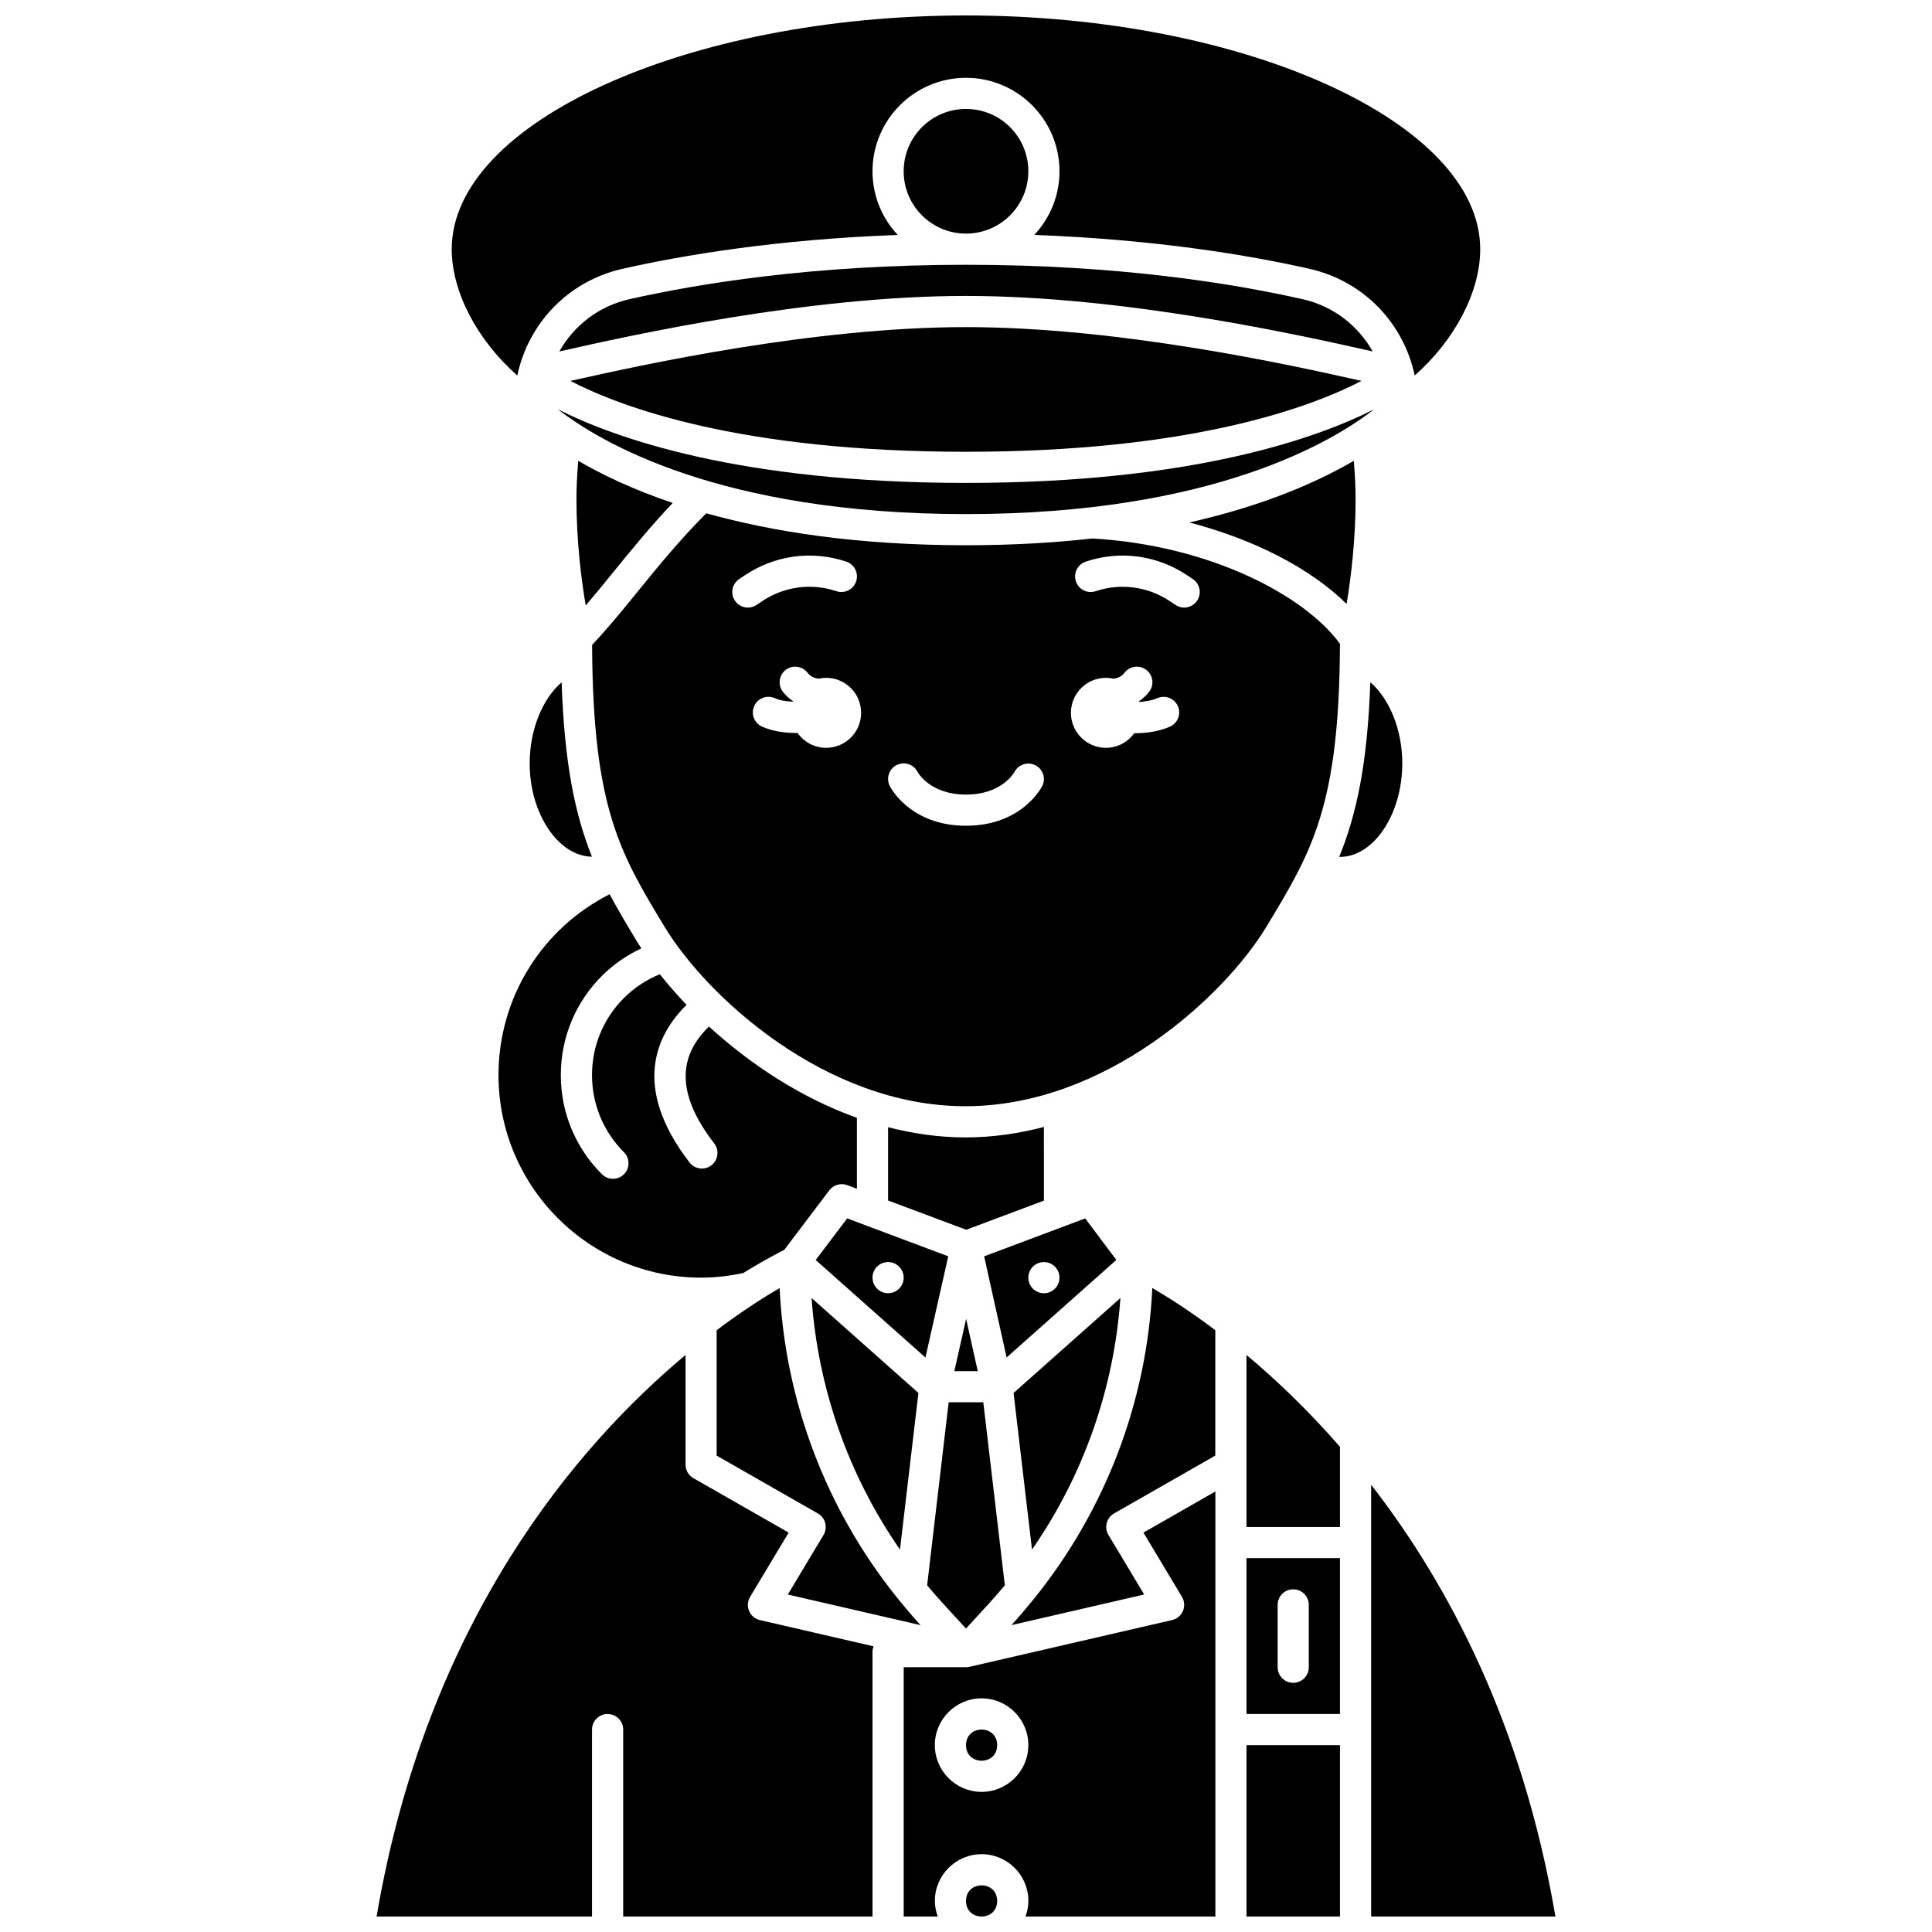
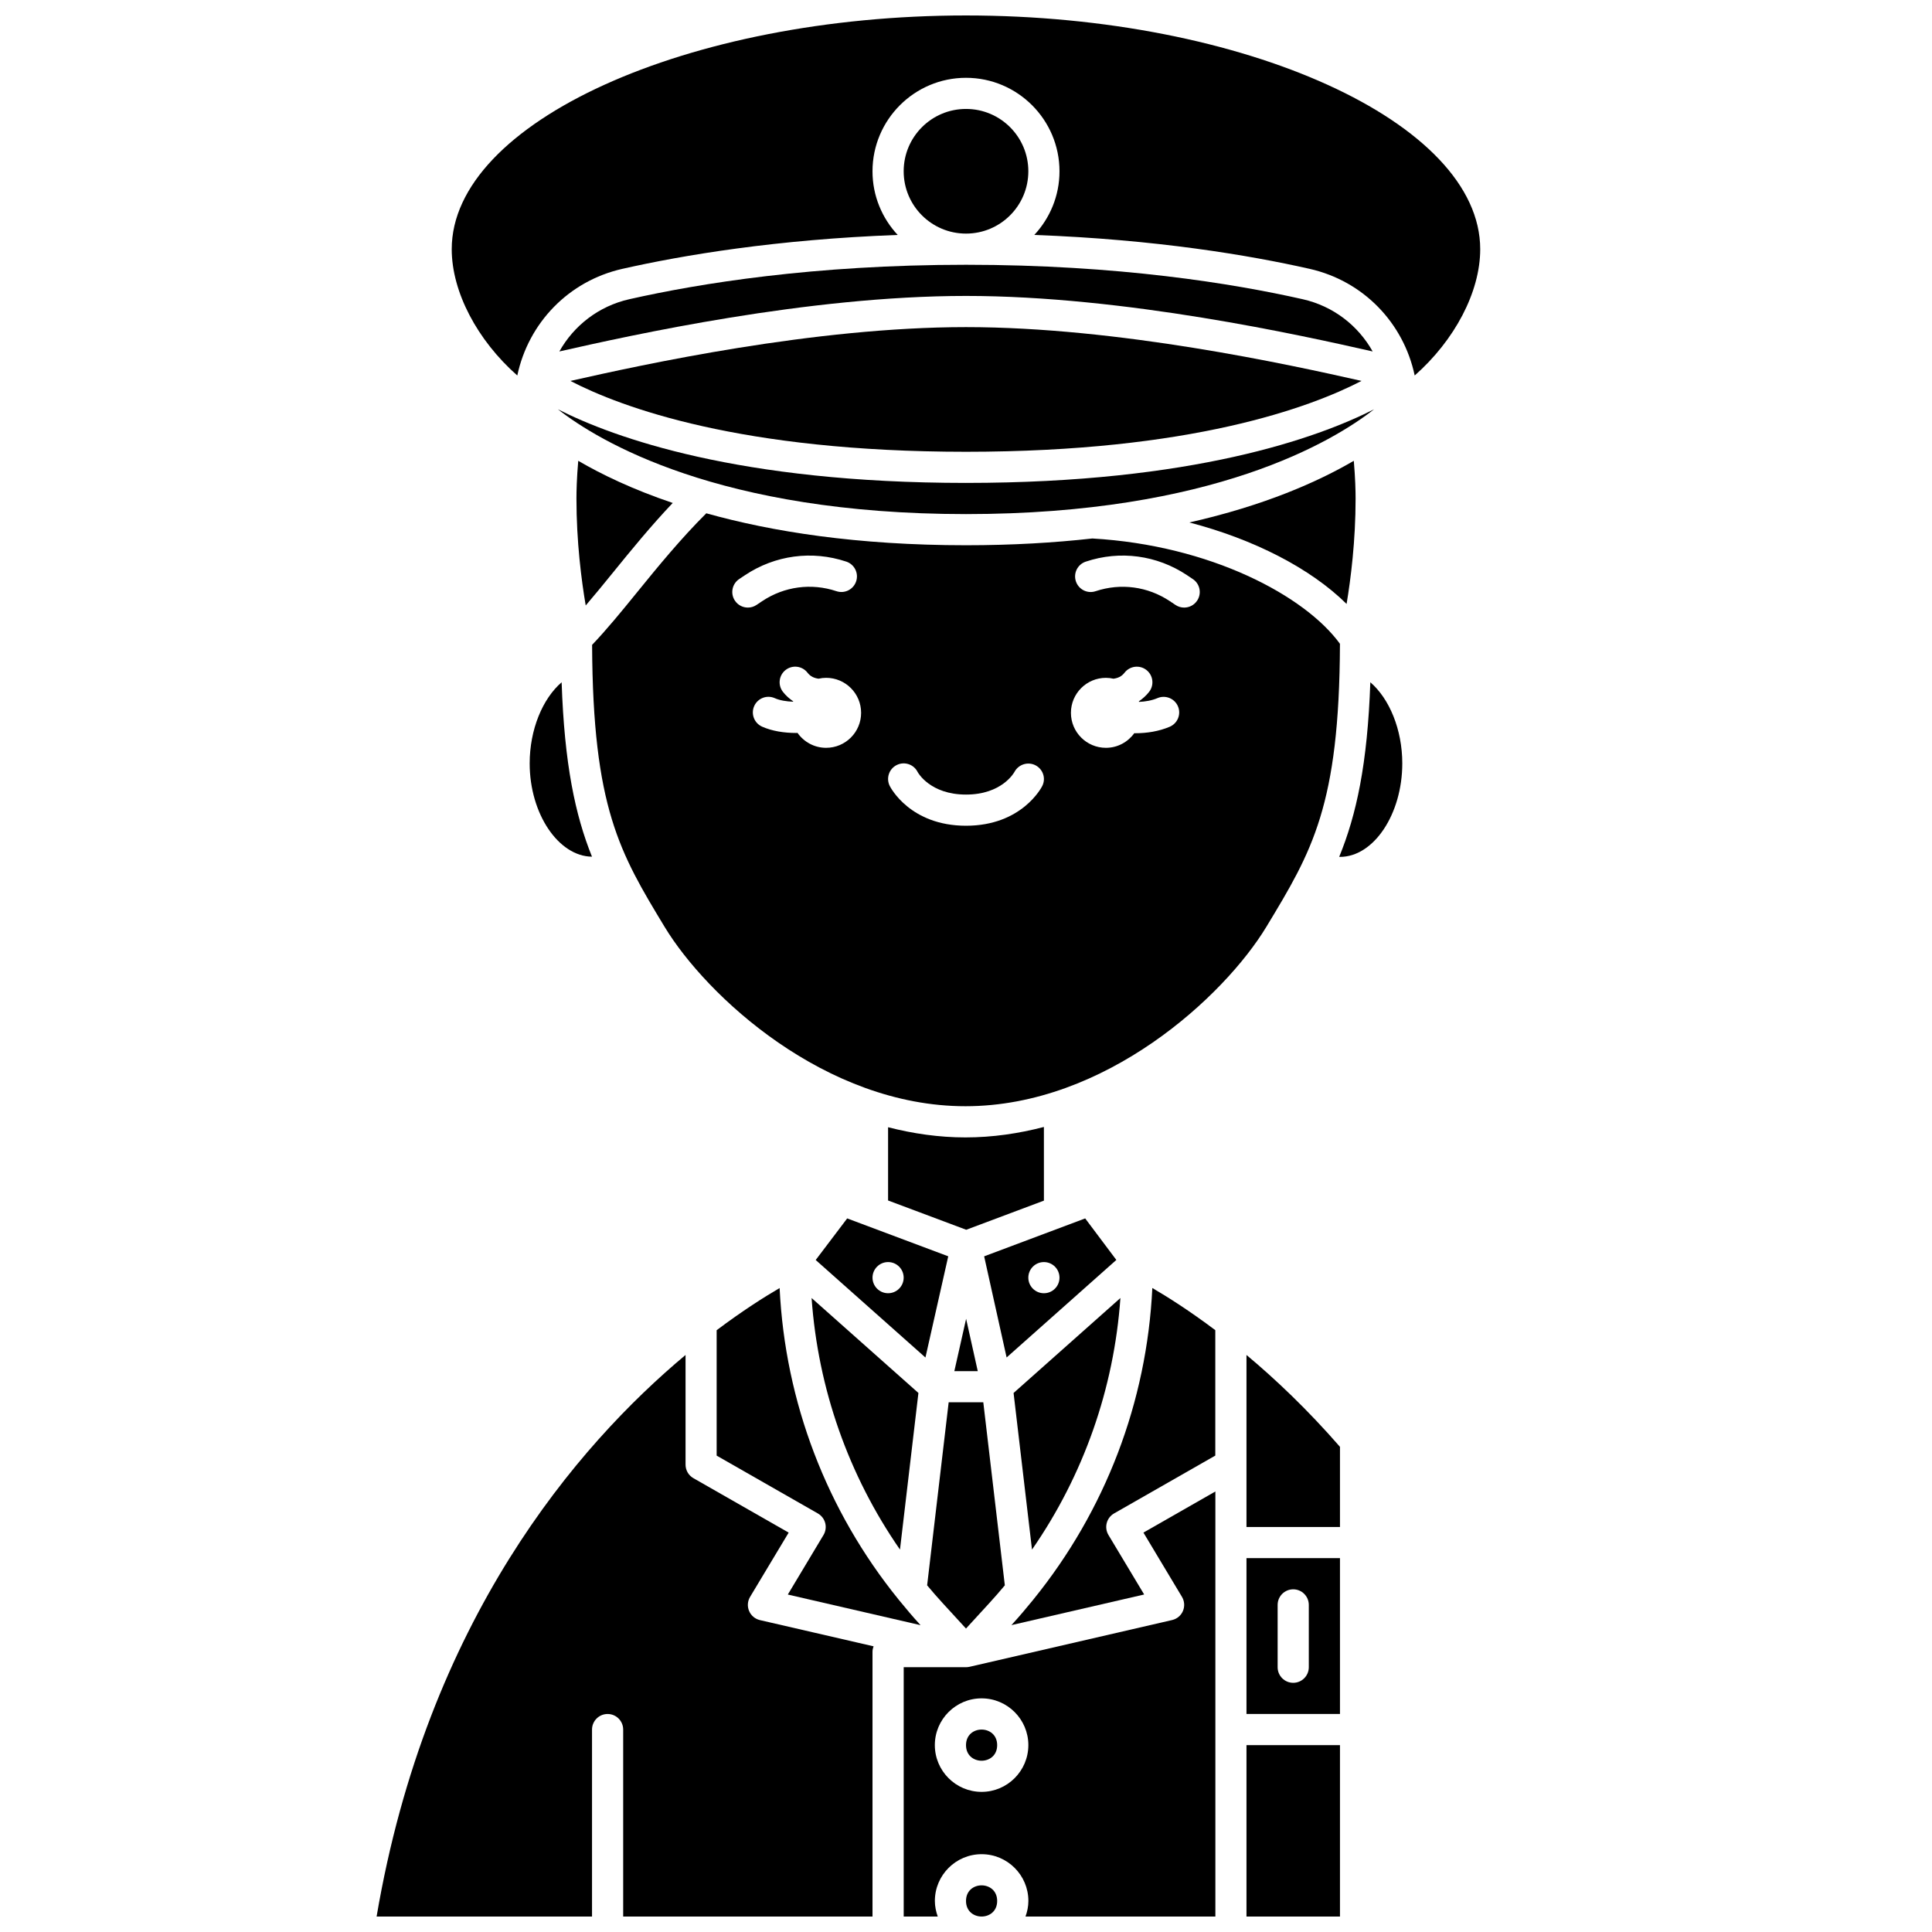
<svg xmlns="http://www.w3.org/2000/svg" width="800px" height="800px" version="1.1" viewBox="144 144 512 512">
  <defs>
    <clipPath id="f">
      <path d="m243 503h133v148.9h-133z" />
    </clipPath>
    <clipPath id="e">
      <path d="m474 606h26v45.902h-26z" />
    </clipPath>
    <clipPath id="d">
-       <path d="m507 537h50v114.9h-50z" />
-     </clipPath>
+       </clipPath>
    <clipPath id="c">
      <path d="m400 643h9v8.902h-9z" />
    </clipPath>
    <clipPath id="b">
      <path d="m263 148.09h274v95.906h-274z" />
    </clipPath>
    <clipPath id="a">
      <path d="m383 539h84v112.9h-84z" />
    </clipPath>
  </defs>
  <path d="m387.39 513.15-28.312-25.164c1.703 24.02 9.781 46.988 23.426 66.668z" />
  <path d="m284.37 346.31c0 13.41 7.68 24.645 16.512 24.719-4.449-11.035-7.309-24.535-8.043-46.219-5.055 4.352-8.469 12.547-8.469 21.5z" />
  <path d="m352.78 566.57 35.184 8.117-0.16-0.172c-1.922-2.094-3.746-4.258-5.531-6.449-0.066-0.078-0.129-0.152-0.188-0.234-19.012-23.484-30.023-52.27-31.477-82.488-4.117 2.402-9.879 6.055-16.688 11.176v33.234l26.824 15.328c0.961 0.551 1.664 1.465 1.945 2.539 0.281 1.074 0.117 2.219-0.453 3.172z" />
  <path d="m360.17 477.91 29.082 25.848 6.043-26.824-26.781-10.043zm19.184 0.551c2.281 0 4.129 1.852 4.129 4.129 0 2.281-1.852 4.129-4.129 4.129-2.281 0-4.129-1.852-4.129-4.129s1.848-4.129 4.129-4.129z" />
  <path d="m322.28 277.29c-10.57-3.57-18.812-7.531-25.039-11.172-0.395 4.574-0.477 8.039-0.477 9.988 0 11.492 1.328 21.723 2.457 28.352 2.336-2.727 4.769-5.699 7.285-8.801 4.734-5.84 9.992-12.273 15.773-18.367z" />
  <path d="m416.52 189.39c0 9.121-7.394 16.516-16.516 16.516-9.125 0-16.52-7.394-16.52-16.516 0-9.125 7.394-16.52 16.52-16.52 9.121 0 16.516 7.394 16.516 16.52" />
  <path d="m295.16 244.95c13.477 6.988 45.078 18.77 104.84 18.777 59.656-0.008 91.25-11.75 104.82-18.781-19.301-4.363-64.547-14.258-104.82-14.258-40.285 0-85.543 9.906-104.84 14.262z" />
  <path d="m292.23 237.14c18.875-4.273 65.777-14.715 107.77-14.715 41.988 0 88.898 10.441 107.77 14.715-3.848-6.852-10.402-12-18.52-13.84-18.418-4.164-48.855-9.133-89.246-9.133s-70.828 4.969-89.25 9.133c-8.113 1.836-14.672 6.988-18.52 13.84z" />
  <g clip-path="url(#f)">
    <path d="m342.52 570.93c-0.516-1.215-0.422-2.606 0.262-3.742l10.223-17.031-25.246-14.426c-1.289-0.734-2.082-2.102-2.082-3.586v-29.066c-28.711 24-68.516 70.254-81.875 148.83h57.09v-49.555c0-2.281 1.852-4.129 4.129-4.129 2.281 0 4.129 1.852 4.129 4.129v49.555h66.074v-70.203c0-0.5 0.121-0.965 0.285-1.414l-30.121-6.949c-1.281-0.301-2.352-1.191-2.867-2.41z" />
  </g>
  <path d="m404.81 476.94 5.953 26.805 29.078-25.848-8.254-11.004zm15.836 9.781c-2.281 0-4.129-1.852-4.129-4.129 0-2.281 1.852-4.129 4.129-4.129 2.281 0 4.129 1.852 4.129 4.129 0.004 2.281-1.844 4.129-4.129 4.129z" />
-   <path d="m306.43 456.39c-1.059 0-2.113-0.406-2.918-1.211-7.019-7.019-10.887-16.352-10.887-26.281 0-9.926 3.867-19.262 10.887-26.281 3.035-3.035 6.602-5.484 10.461-7.305-0.305-0.48-0.656-0.98-0.941-1.441-2.715-4.484-5.207-8.637-7.473-12.883-18.008 9.098-29.453 27.508-29.453 47.914 0 29.602 24.082 53.684 53.684 53.684 3.773 0 7.519-0.438 11.172-1.215 3.684-2.285 7.316-4.336 10.875-6.148l11.941-15.777c1.102-1.453 3.027-2.012 4.742-1.375l2.57 0.961v-18.797c-15.266-5.461-28.699-14.586-39.203-24.191-8.672 8.355-8.223 18.52 1.391 30.984 1.391 1.809 1.059 4.398-0.746 5.793-0.754 0.578-1.641 0.859-2.523 0.859-1.234 0-2.457-0.555-3.269-1.605-15.617-20.258-8.602-34.09-0.793-41.781-2.629-2.742-4.992-5.473-7.082-8.113-3.531 1.449-6.789 3.566-9.512 6.289-5.461 5.461-8.465 12.719-8.465 20.441 0 7.723 3.008 14.977 8.465 20.441 1.613 1.609 1.613 4.223 0 5.84-0.809 0.797-1.863 1.199-2.922 1.199z" />
  <path d="m500.86 304.05c1.109-6.637 2.387-16.695 2.387-27.945 0-1.945-0.082-5.414-0.477-9.988-9.477 5.539-23.625 11.836-43.582 16.34 17.102 4.461 32.117 12.152 41.672 21.594z" />
  <path d="m440.92 487.99-28.312 25.164 4.883 41.504c13.648-19.684 21.73-42.648 23.43-66.668z" />
  <path d="m400 271.98c-60.176-0.008-93.246-11.957-108.15-19.516 10.77 8.43 42.621 27.766 108.15 27.777 65.504-0.008 97.355-19.328 108.14-27.77-14.914 7.559-47.977 19.5-108.14 19.508z" />
  <path d="m379.35 442.73v19.41l20.707 7.762 20.59-7.723-0.004-19.52c-6.68 1.738-13.629 2.769-20.789 2.769-7.059 0-13.91-1.008-20.504-2.699z" />
  <path d="m389.7 564.13c1.355 1.629 2.75 3.227 4.188 4.793l6.109 6.66 6.106-6.66c1.438-1.57 2.832-3.168 4.188-4.793l-5.707-48.508h-9.176z" />
  <path d="m396.91 507.37h6.207l-3.086-13.871z" />
  <path d="m499.1 314.61c-9.234-12.695-34.262-26.105-65.617-27.906-10.098 1.125-21.199 1.793-33.48 1.793-28.879-0.004-51.449-3.606-68.828-8.469-6.707 6.672-12.832 14.148-18.258 20.832-4.203 5.18-8.188 10.047-12.004 14.035 0.184 43.191 7.367 55.152 19.195 74.699 11.121 18.395 42.609 47.566 79.75 47.566 37.137 0 68.629-29.172 79.754-47.566 12.086-19.977 19.336-32.027 19.488-74.984zm-160.34-11.434c-1.27-1.895-0.754-4.461 1.141-5.727l1.523-1.016c7.984-5.32 17.77-6.625 26.852-3.598 2.164 0.723 3.336 3.059 2.613 5.223-0.723 2.164-3.055 3.344-5.223 2.613-6.656-2.219-13.82-1.258-19.66 2.629l-1.52 1.016c-0.707 0.477-1.504 0.699-2.293 0.699-1.332 0-2.641-0.645-3.434-1.84zm24.172 39.004c-3.137 0-5.902-1.57-7.582-3.957-0.125 0-0.238 0.02-0.363 0.02-3.117 0-6.348-0.48-9.027-1.676-2.082-0.934-3.016-3.375-2.086-5.457 0.93-2.082 3.375-3.023 5.457-2.086 1.355 0.605 3.102 0.871 4.848 0.934 0.012-0.031 0.02-0.066 0.031-0.098-1.012-0.707-1.957-1.512-2.746-2.543-1.387-1.809-1.051-4.398 0.762-5.789 1.805-1.387 4.398-1.051 5.789 0.762 0.785 1.02 1.812 1.422 2.914 1.57 0.648-0.145 1.312-0.23 2.004-0.23 5.121 0 9.273 4.156 9.273 9.273 0.004 5.125-4.152 9.277-9.273 9.277zm57.285 10.105c-0.219 0.43-5.441 10.543-20.211 10.543-14.773 0-19.996-10.113-20.215-10.543-1.02-2.039-0.195-4.523 1.848-5.543 2.043-1.023 4.523-0.191 5.543 1.848 0.105 0.195 3.332 5.981 12.824 5.981 9.488 0 12.719-5.785 12.852-6.027 1.074-1.988 3.559-2.766 5.555-1.734 2 1.039 2.812 3.457 1.805 5.477zm33.773-15.691c-2.875 1.23-6.09 1.719-9.129 1.719-0.09 0-0.172-0.012-0.262-0.012-1.684 2.34-4.418 3.879-7.519 3.879-5.121 0-9.273-4.156-9.273-9.273 0-5.121 4.156-9.273 9.273-9.273 0.691 0 1.359 0.086 2.004 0.23 1.102-0.148 2.133-0.551 2.914-1.57 1.387-1.812 3.981-2.152 5.789-0.762 1.809 1.387 2.152 3.981 0.762 5.789-0.793 1.031-1.734 1.84-2.742 2.547 0.016 0.047 0.027 0.09 0.043 0.137 1.664-0.074 3.379-0.352 4.898-1 2.086-0.895 4.527 0.078 5.422 2.172 0.895 2.098-0.082 4.519-2.18 5.418zm7.266-33.418c-0.797 1.195-2.109 1.84-3.441 1.84-0.789 0-1.586-0.223-2.289-0.695l-1.523-1.016c-5.84-3.891-13-4.848-19.656-2.629-2.164 0.73-4.5-0.449-5.223-2.613-0.723-2.164 0.445-4.5 2.613-5.223 9.09-3.039 18.875-1.723 26.852 3.598l1.523 1.02c1.898 1.258 2.406 3.824 1.145 5.719z" />
  <g clip-path="url(#e)">
    <path d="m474.33 606.48h24.777v45.426h-24.777z" />
  </g>
  <path d="m515.62 346.31c0-8.957-3.414-17.156-8.469-21.504-0.75 21.668-3.691 35.156-8.246 46.258 0.066 0 0.137 0.02 0.203 0.02 8.953 0.004 16.512-11.344 16.512-24.773z" />
  <path d="m474.33 598.22h24.777v-41.297h-24.777zm8.258-28.906c0-2.281 1.852-4.129 4.129-4.129 2.281 0 4.129 1.852 4.129 4.129v16.52c0 2.281-1.852 4.129-4.129 4.129-2.281 0-4.129-1.852-4.129-4.129z" />
  <g clip-path="url(#d)">
    <path d="m507.37 537.48v114.43h48.832c-8.621-50.711-28.266-87.926-48.832-114.43z" />
  </g>
  <g clip-path="url(#c)">
    <path d="m408.26 647.77c0 5.508-8.258 5.508-8.258 0 0-5.508 8.258-5.508 8.258 0" />
  </g>
  <g clip-path="url(#b)">
    <path d="m281.09 243.51c2.941-13.898 13.551-25.031 27.84-28.262 15.957-3.609 40.742-7.793 72.969-8.988-4.129-4.426-6.676-10.348-6.676-16.863 0-13.664 11.113-24.777 24.777-24.777 13.664 0 24.777 11.113 24.777 24.777 0 6.516-2.547 12.438-6.676 16.863 32.227 1.199 57.012 5.379 72.969 8.988 14.289 3.234 24.902 14.363 27.84 28.262 10.566-9.324 17.363-22.09 17.363-33.469 0-33.578-62.406-61.945-136.28-61.945-73.871 0-136.28 28.367-136.28 61.945 0.008 11.375 6.805 24.145 17.371 33.469z" />
  </g>
  <g clip-path="url(#a)">
    <path d="m457.23 567.18c0.68 1.133 0.777 2.523 0.262 3.742s-1.586 2.109-2.871 2.406l-53.684 12.391c-0.305 0.07-0.609 0.098-0.91 0.102-0.004 0-0.012 0.004-0.016 0.004h-16.52v66.074h9.02c-0.461-1.297-0.762-2.676-0.762-4.129 0-6.832 5.559-12.391 12.391-12.391s12.391 5.559 12.391 12.391c0 1.453-0.297 2.832-0.762 4.129h50.316v-112.64l-19.066 10.895zm-53.098 51.684c-6.832 0-12.391-5.559-12.391-12.391 0-6.832 5.559-12.391 12.391-12.391 6.832 0 12.391 5.559 12.391 12.391-0.004 6.832-5.562 12.391-12.391 12.391z" />
  </g>
  <path d="m417.91 567.82c-0.062 0.082-0.121 0.156-0.188 0.234-1.781 2.191-3.609 4.352-5.531 6.449l-0.16 0.172 35.184-8.117-9.465-15.773c-0.57-0.953-0.734-2.094-0.453-3.172 0.281-1.074 0.984-1.992 1.945-2.539l26.824-15.328v-33.238c-6.809-5.121-12.57-8.77-16.688-11.176-1.445 30.223-12.457 59.004-31.469 82.488z" />
  <path d="m408.26 606.48c0 5.508-8.258 5.508-8.258 0 0-5.504 8.258-5.504 8.258 0" />
  <path d="m474.33 503.08v45.586h24.777v-21.242c-8.578-9.848-17.074-17.906-24.777-24.344z" />
</svg>